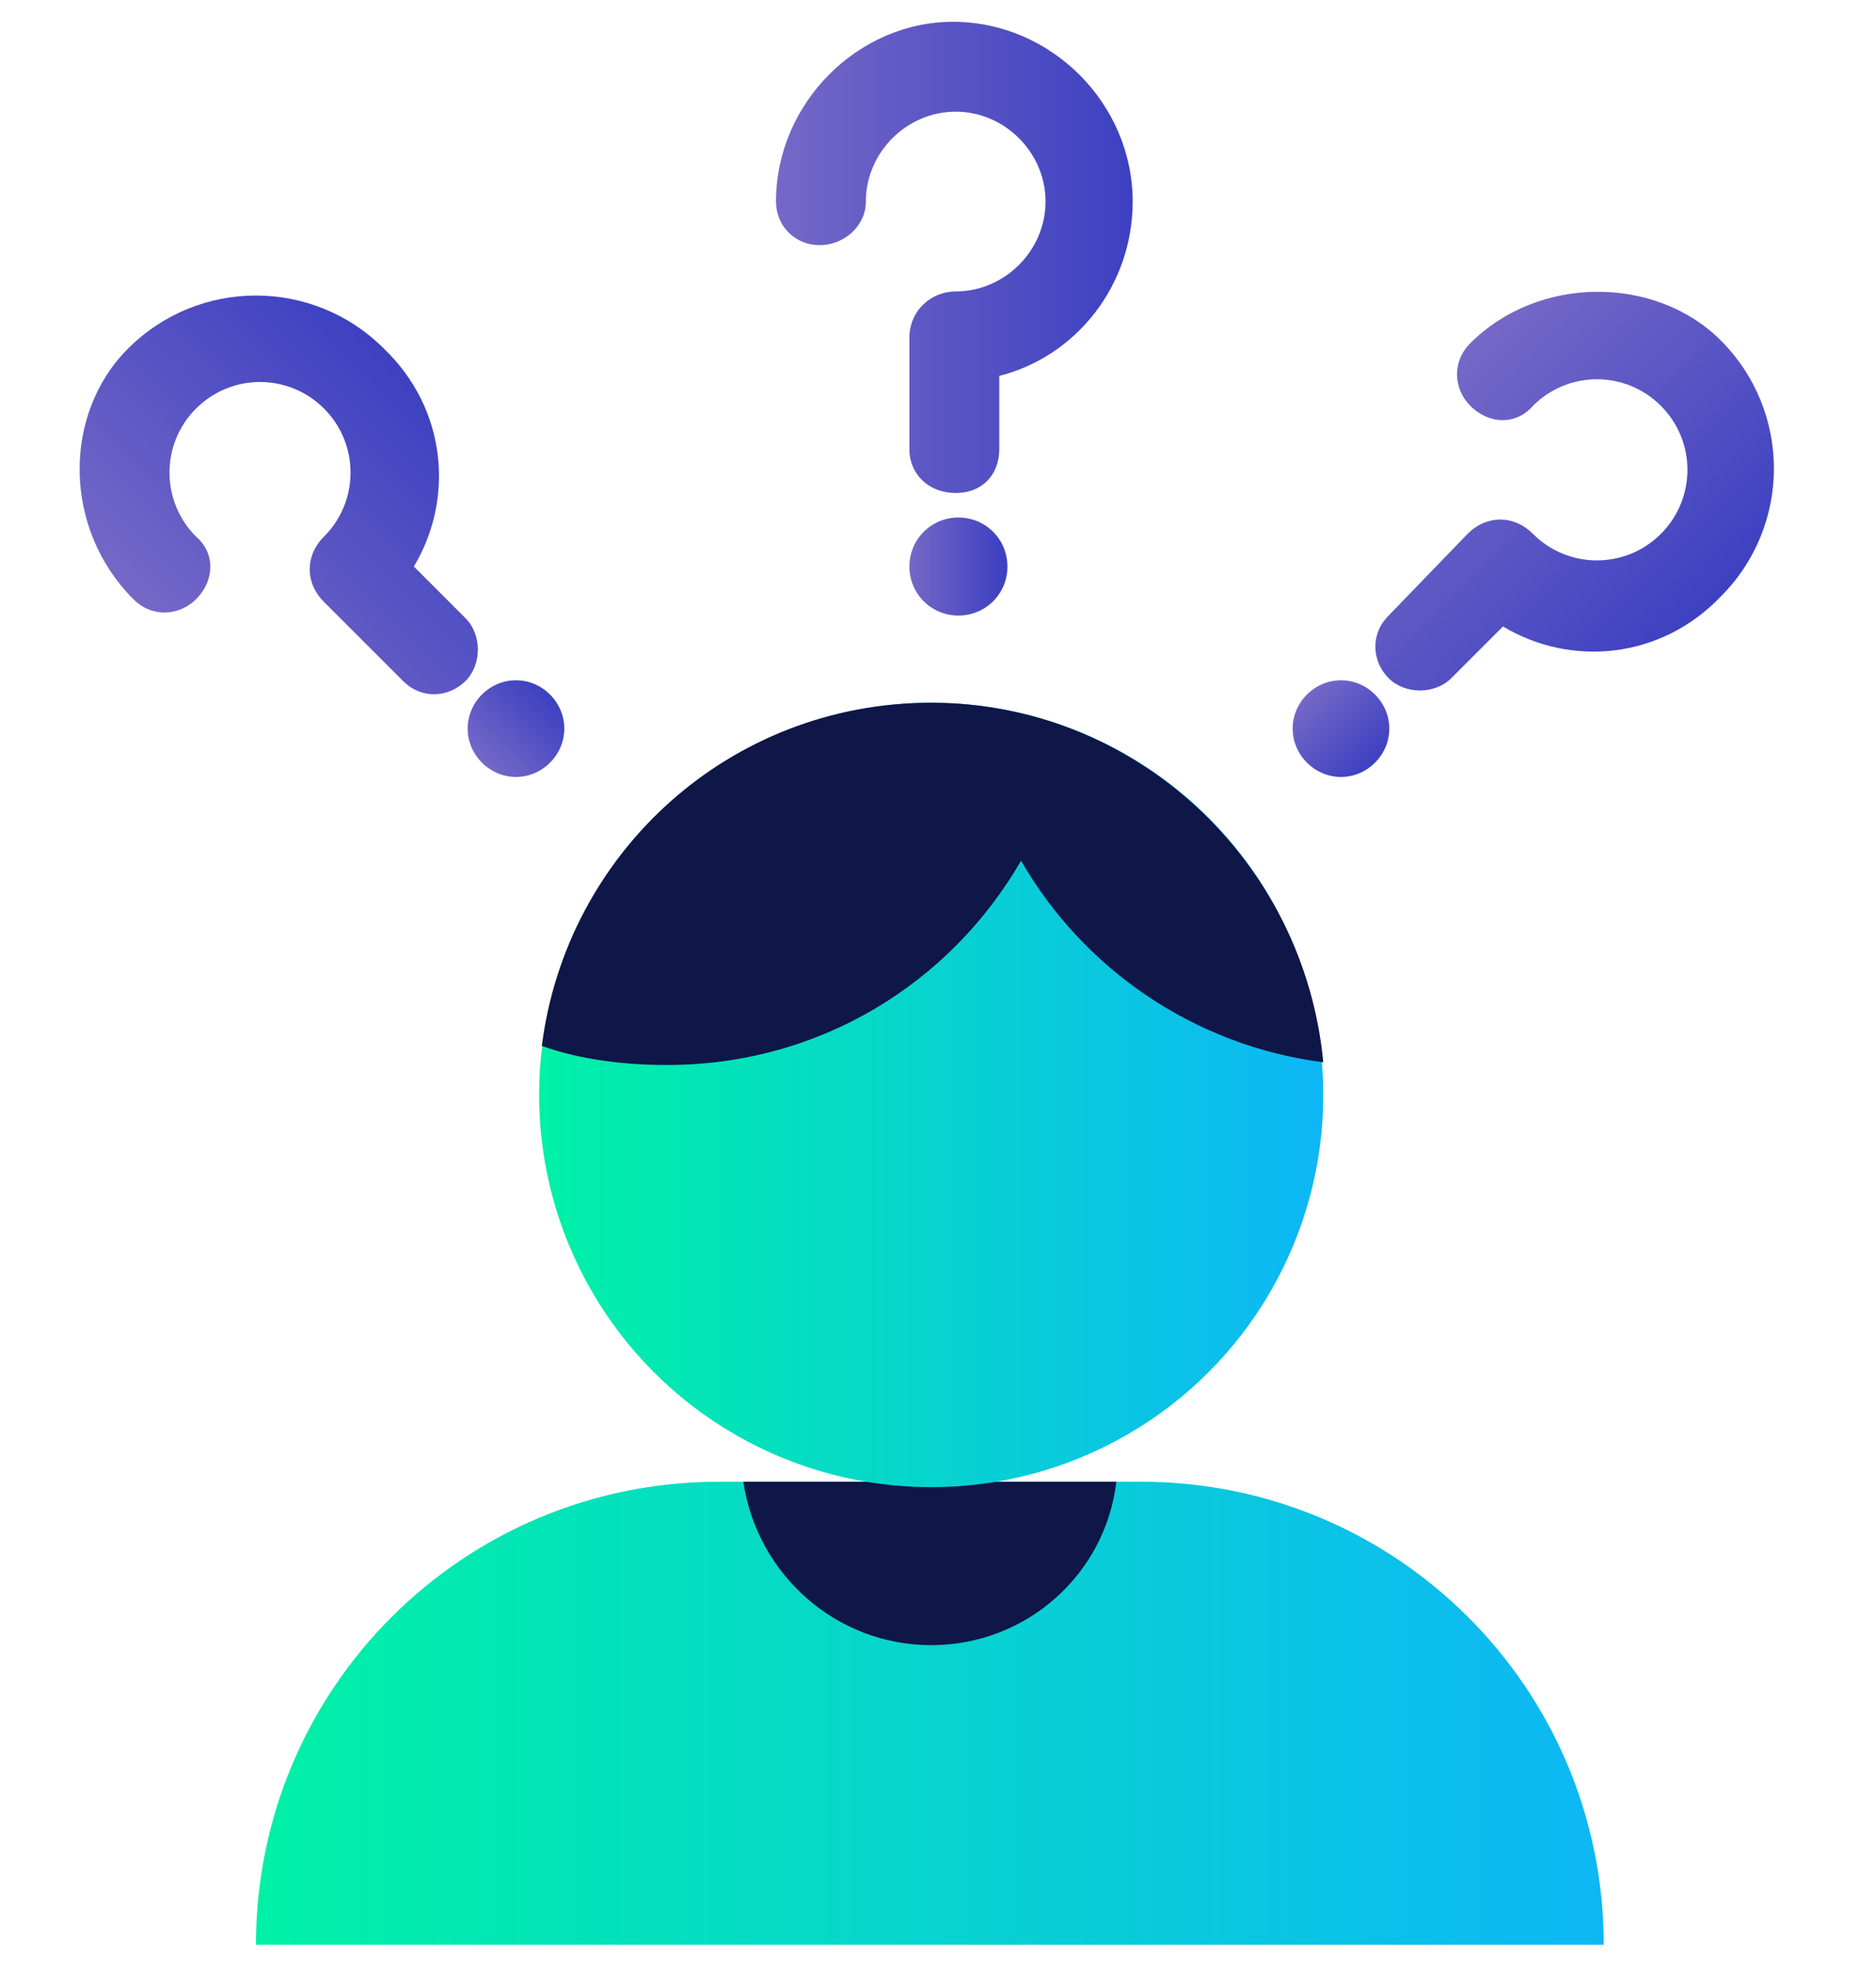
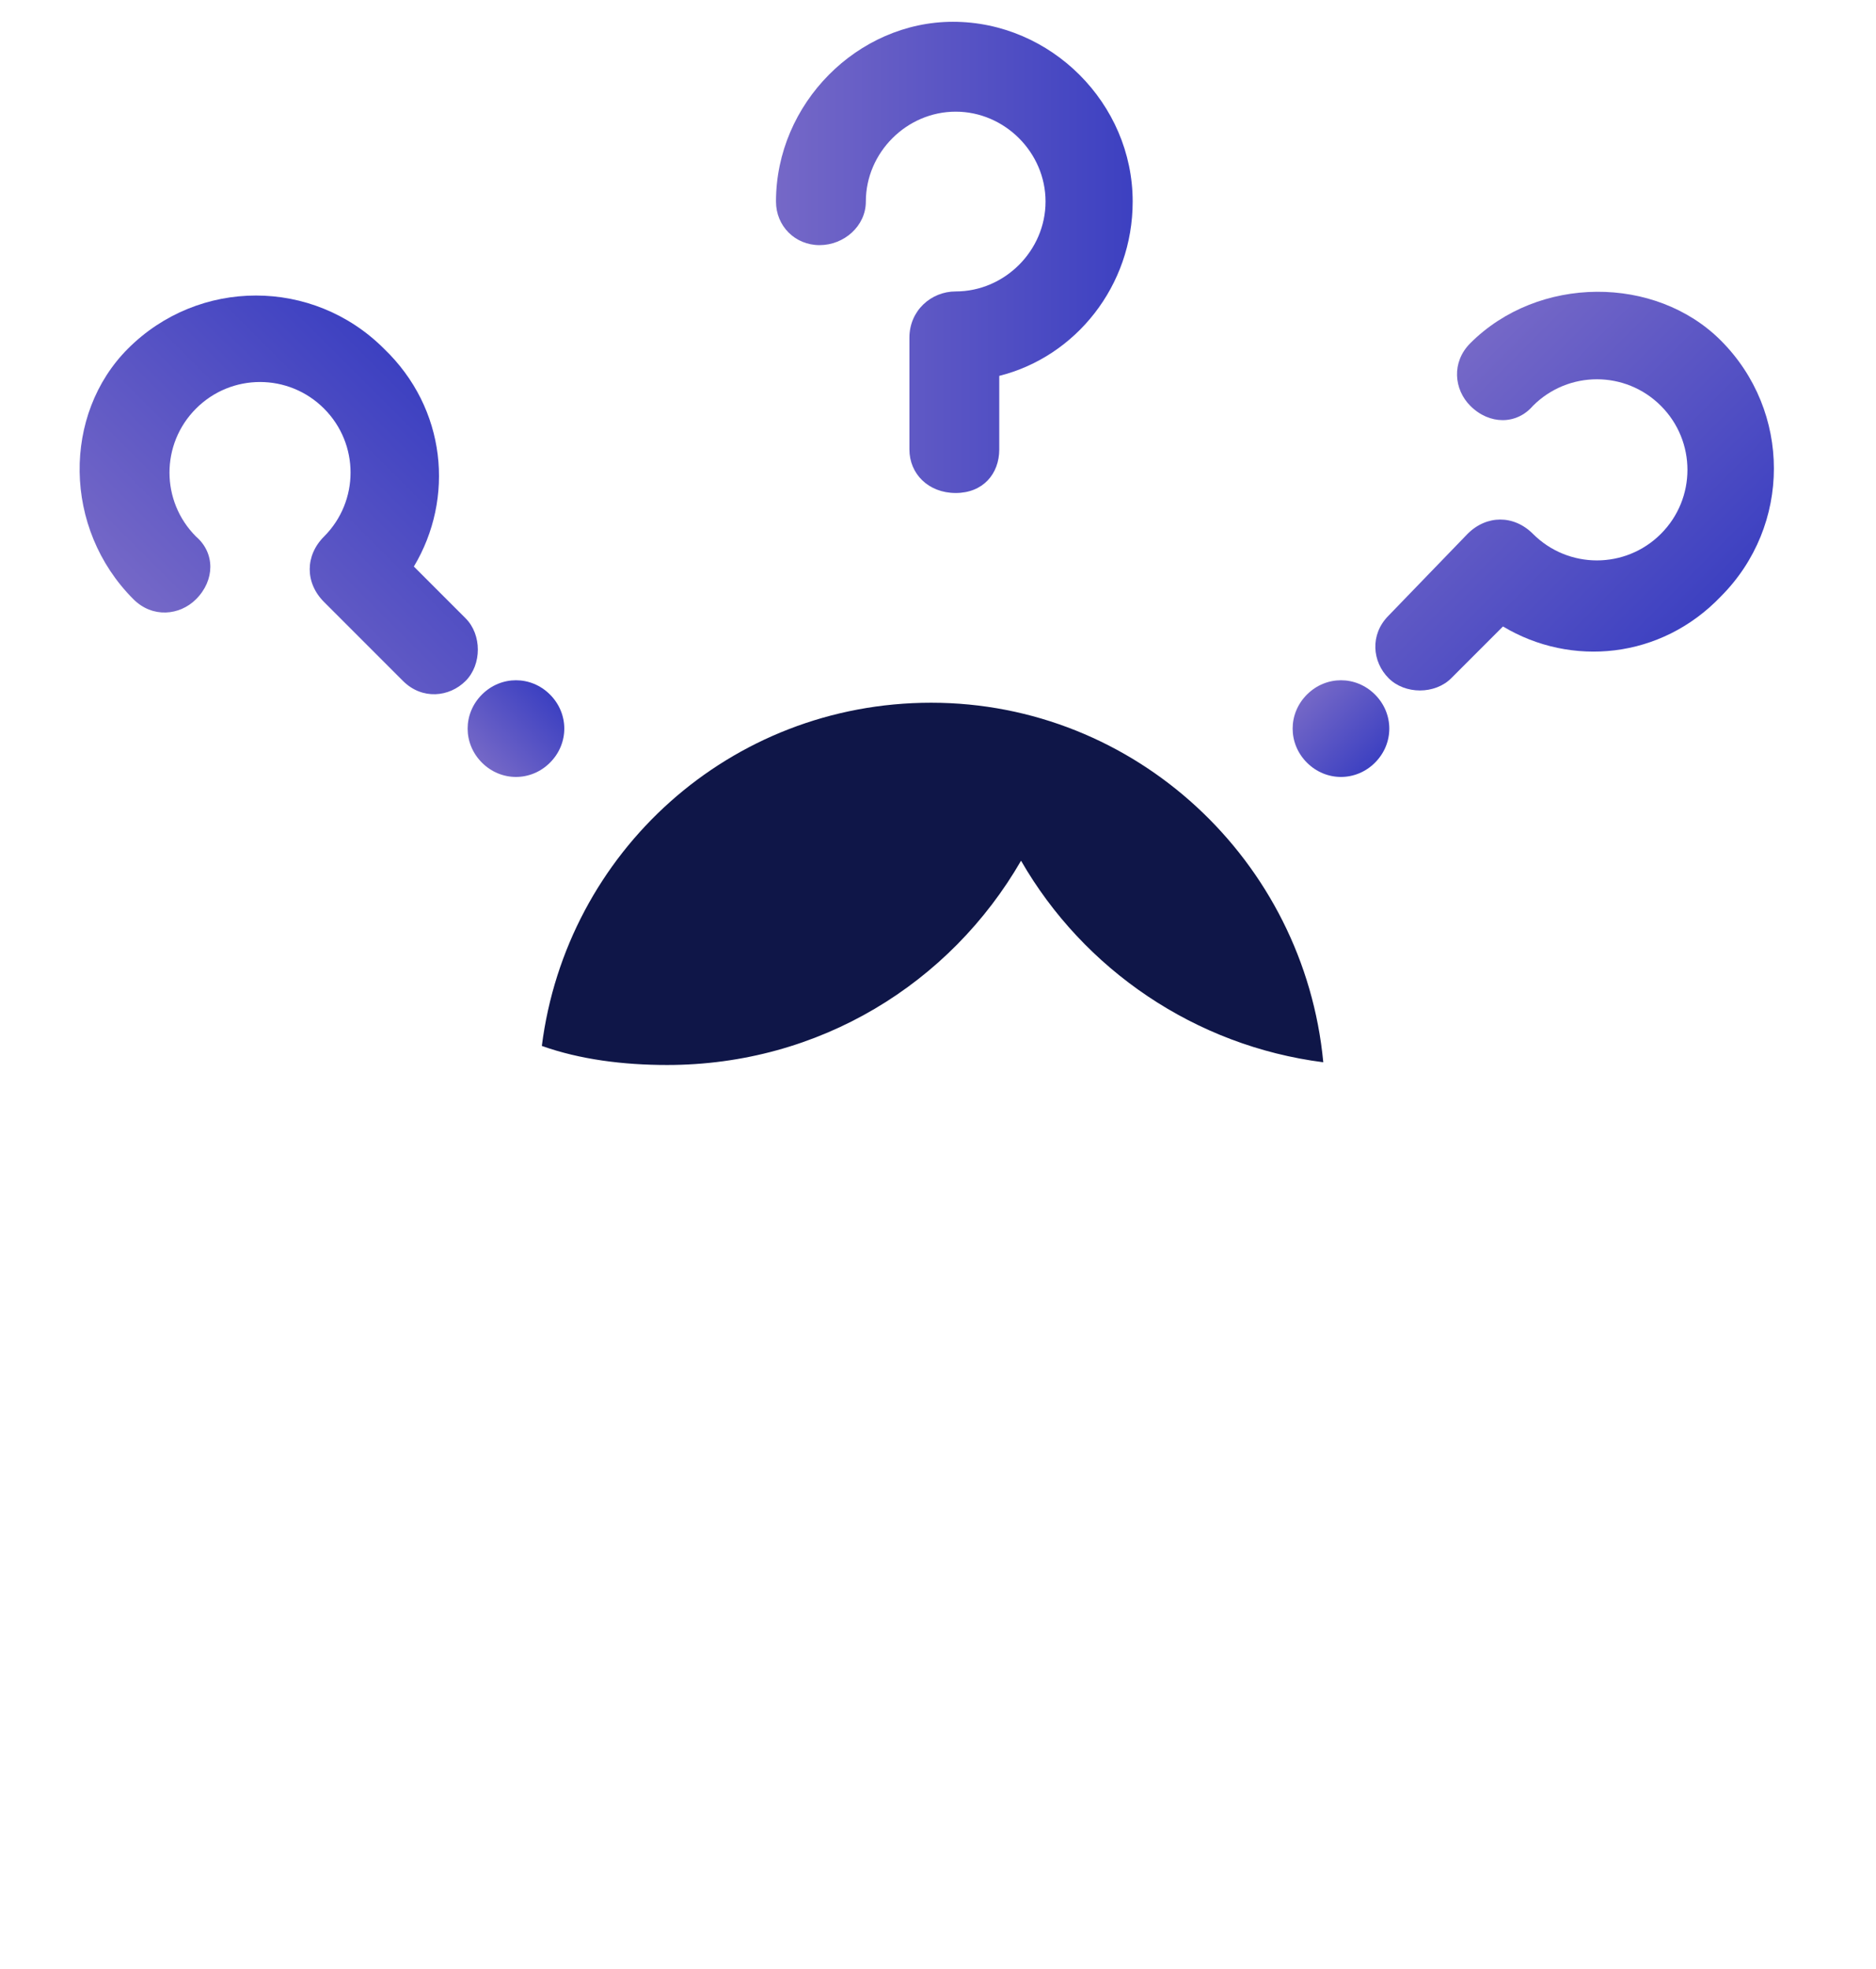
<svg xmlns="http://www.w3.org/2000/svg" version="1.1" id="Calque_1" x="0px" y="0px" viewBox="0 0 68.9 72.3" style="enable-background:new 0 0 68.9 72.3;" xml:space="preserve">
  <style type="text/css">
	.st0{fill:url(#SVGID_1_);}
	.st1{fill:#0F1648;}
	.st2{fill:url(#SVGID_2_);}
	.st3{fill:url(#SVGID_3_);}
	.st4{fill:url(#SVGID_4_);}
	.st5{fill:url(#SVGID_5_);}
	.st6{fill:url(#SVGID_6_);}
	.st7{fill:url(#SVGID_7_);}
	.st8{fill:url(#SVGID_8_);}
</style>
  <linearGradient id="SVGID_1_" gradientUnits="userSpaceOnUse" x1="9.427" y1="62.903" x2="59.003" y2="62.903">
    <stop offset="0" style="stop-color:#00F1A6" />
    <stop offset="1" style="stop-color:#0DB7F6" />
  </linearGradient>
-   <path class="st0" d="M41.9,54.4H26.4c-9.4,0-17,7.6-17,17v0h49.5v0C58.9,62,51.3,54.4,41.9,54.4z" />
-   <path class="st1" d="M34.2,60.4c3.5,0,6.4-2.6,6.8-6H27.3C27.8,57.8,30.7,60.4,34.2,60.4z" />
  <linearGradient id="SVGID_2_" gradientUnits="userSpaceOnUse" x1="19.78" y1="40.216" x2="48.564" y2="40.216">
    <stop offset="0" style="stop-color:#00F1A6" />
    <stop offset="1" style="stop-color:#0DB7F6" />
  </linearGradient>
-   <circle class="st2" cx="34.2" cy="40.2" r="14.4" />
  <path class="st1" d="M34.2,25.8c-7.4,0-13.4,5.5-14.3,12.6c1.4,0.5,3,0.7,4.6,0.7c5.6,0,10.4-3,13-7.5c2.3,4,6.4,6.8,11.1,7.4  C47.9,31.6,41.7,25.8,34.2,25.8z" />
  <g>
    <linearGradient id="SVGID_3_" gradientUnits="userSpaceOnUse" x1="33.374" y1="20.776" x2="36.917" y2="20.776">
      <stop offset="0" style="stop-color:#7568C7" />
      <stop offset="1" style="stop-color:#3C40C1" />
    </linearGradient>
-     <path class="st3" d="M33.4,20.8c0,1,0.8,1.8,1.8,1.8c1,0,1.8-0.8,1.8-1.8c0-1-0.8-1.8-1.8-1.8C34.2,19,33.4,19.8,33.4,20.8" />
    <linearGradient id="SVGID_4_" gradientUnits="userSpaceOnUse" x1="28.526" y1="9.517" x2="41.72" y2="9.517">
      <stop offset="0" style="stop-color:#7568C7" />
      <stop offset="1" style="stop-color:#3C40C1" />
    </linearGradient>
    <path class="st4" d="M28.5,7.4c0,0.9,0.7,1.6,1.6,1.6c0.9,0,1.7-0.7,1.7-1.6c0-1.8,1.5-3.3,3.3-3.3c1.8,0,3.3,1.5,3.3,3.3   s-1.5,3.3-3.3,3.3c-0.9,0-1.7,0.7-1.7,1.7v4.1c0,0.9,0.7,1.6,1.7,1.6s1.6-0.7,1.6-1.6v-2.7c2.8-0.7,4.9-3.3,4.9-6.4   c0-3.6-3-6.6-6.6-6.6C31.5,0.8,28.5,3.8,28.5,7.4" />
  </g>
  <g>
    <linearGradient id="SVGID_5_" gradientUnits="userSpaceOnUse" x1="361.18" y1="51.878" x2="364.723" y2="51.878" gradientTransform="matrix(0.707 -0.707 0.707 0.707 -274.344 246.686)">
      <stop offset="0" style="stop-color:#7568C7" />
      <stop offset="1" style="stop-color:#3C40C1" />
    </linearGradient>
    <path class="st5" d="M17.7,28c0.7,0.7,1.8,0.7,2.5,0s0.7-1.8,0-2.5s-1.8-0.7-2.5,0C17,26.2,17,27.3,17.7,28" />
    <linearGradient id="SVGID_6_" gradientUnits="userSpaceOnUse" x1="356.331" y1="40.618" x2="369.525" y2="40.618" gradientTransform="matrix(0.707 -0.707 0.707 0.707 -274.344 246.686)">
      <stop offset="0" style="stop-color:#7568C7" />
      <stop offset="1" style="stop-color:#3C40C1" />
    </linearGradient>
    <path class="st6" d="M4.9,22c0.7,0.7,1.7,0.6,2.3,0c0.7-0.7,0.7-1.7,0-2.3c-1.3-1.3-1.3-3.4,0-4.7c1.3-1.3,3.4-1.3,4.7,0   s1.3,3.4,0,4.7c-0.7,0.7-0.7,1.7,0,2.4l2.9,2.9c0.7,0.7,1.7,0.6,2.3,0s0.6-1.7,0-2.3l-1.9-1.9c1.5-2.5,1.2-5.8-1.1-8   c-2.6-2.6-6.8-2.6-9.4,0C2.3,15.2,2.3,19.4,4.9,22" />
  </g>
  <g>
    <linearGradient id="SVGID_7_" gradientUnits="userSpaceOnUse" x1="-234.597" y1="294.827" x2="-231.053" y2="294.827" gradientTransform="matrix(0.707 0.707 -0.707 0.707 422.32 -17.085)">
      <stop offset="0" style="stop-color:#7568C7" />
      <stop offset="1" style="stop-color:#3C40C1" />
    </linearGradient>
    <path class="st7" d="M48,25.5c-0.7,0.7-0.7,1.8,0,2.5s1.8,0.7,2.5,0c0.7-0.7,0.7-1.8,0-2.5C49.8,24.8,48.7,24.8,48,25.5" />
    <linearGradient id="SVGID_8_" gradientUnits="userSpaceOnUse" x1="-239.445" y1="283.567" x2="-226.251" y2="283.567" gradientTransform="matrix(0.707 0.707 -0.707 0.707 422.32 -17.085)">
      <stop offset="0" style="stop-color:#7568C7" />
      <stop offset="1" style="stop-color:#3C40C1" />
    </linearGradient>
    <path class="st8" d="M54,12.6c-0.7,0.7-0.6,1.7,0,2.3c0.7,0.7,1.7,0.7,2.3,0c1.3-1.3,3.4-1.3,4.7,0c1.3,1.3,1.3,3.4,0,4.7   c-1.3,1.3-3.4,1.3-4.7,0c-0.7-0.7-1.7-0.7-2.4,0L51,22.6c-0.7,0.7-0.6,1.7,0,2.3s1.7,0.6,2.3,0l1.9-1.9c2.5,1.5,5.8,1.2,8-1.1   c2.6-2.6,2.6-6.8,0-9.4C60.8,10.1,56.5,10.1,54,12.6" />
  </g>
</svg>